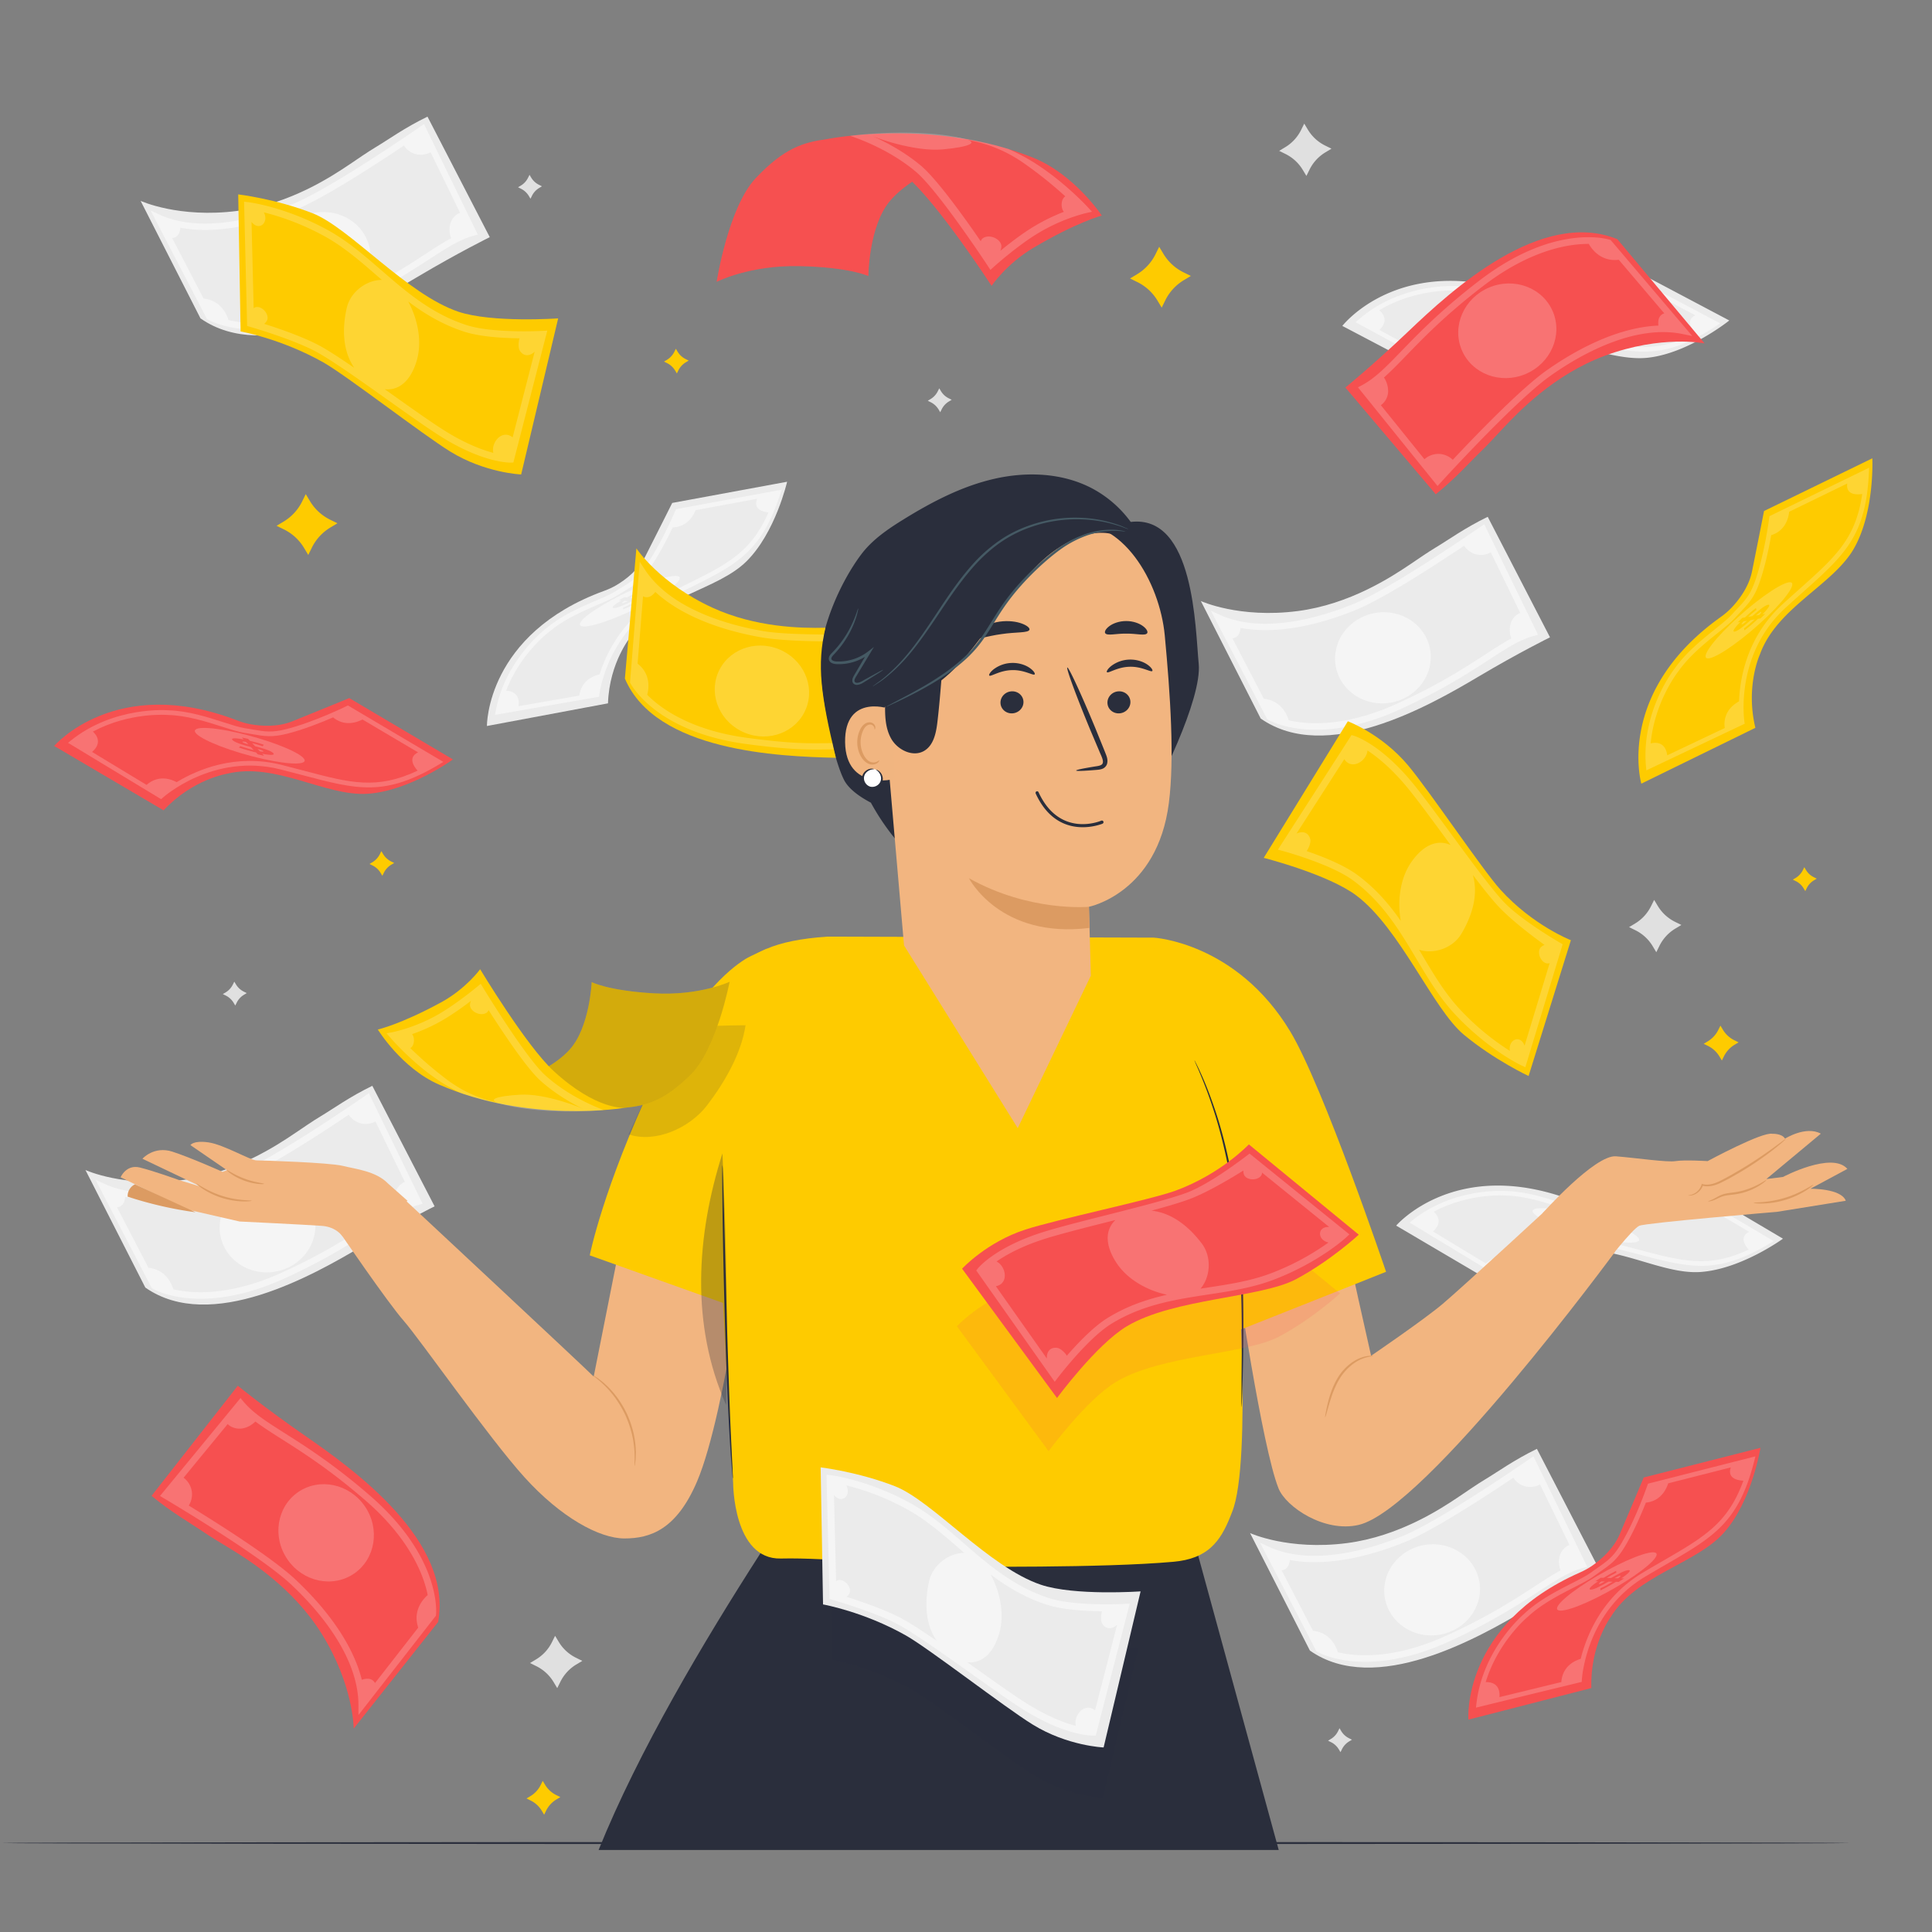
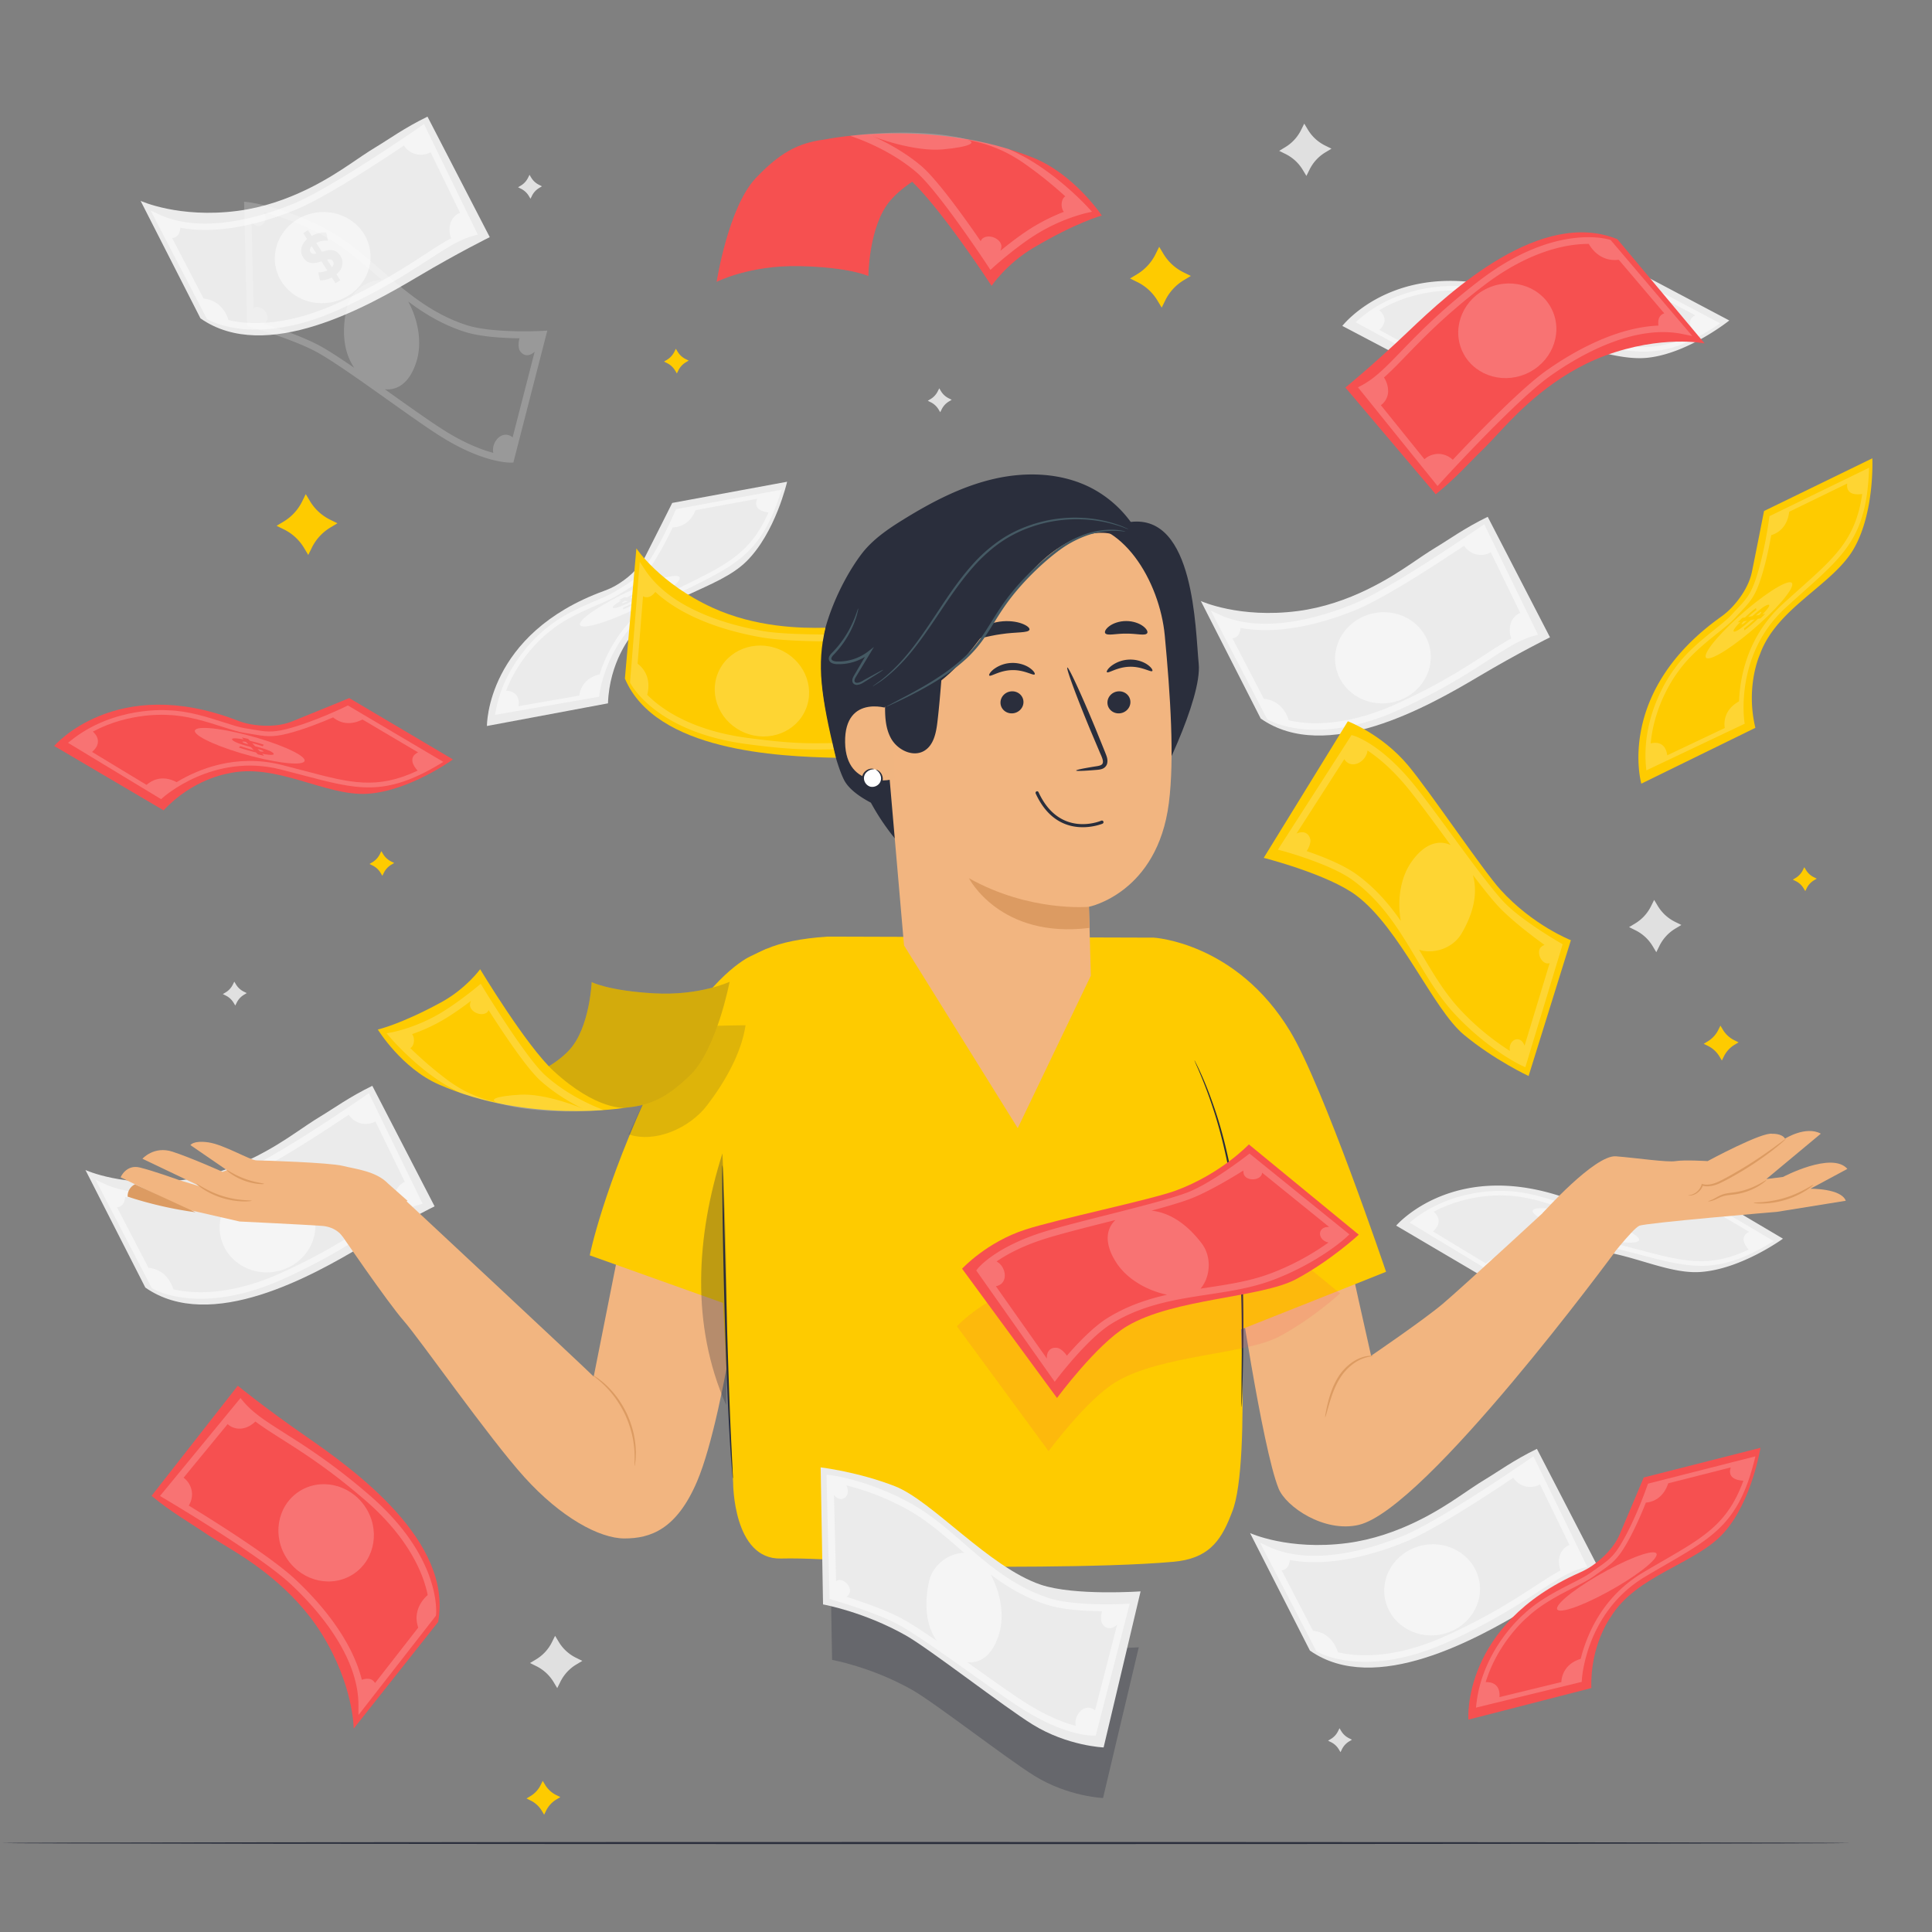
<svg xmlns="http://www.w3.org/2000/svg" width="120" height="120" fill="none">
  <rect width="100%" height="100%" fill="#808080" stroke="none" />
  <path d="m32.89 10.858.103.173c.117.194.286.35.49.45l.18.09-.173.104c-.194.116-.35.286-.45.489l-.09.18-.103-.172a1.182 1.182 0 0 0-.49-.45l-.18-.09.172-.104c.194-.116.35-.286.45-.489l.09-.18ZM58.338 24.118l.104.173c.117.194.286.35.49.45l.18.09-.172.104c-.194.116-.35.286-.451.489l-.09.18-.103-.172a1.183 1.183 0 0 0-.49-.45l-.18-.09.172-.104c.194-.116.35-.286.451-.489l.09-.18ZM14.552 60.97l.104.173c.117.194.286.35.49.45l.18.09-.173.104c-.194.117-.35.286-.45.49l-.09.18-.103-.173a1.183 1.183 0 0 0-.49-.45l-.18-.09.173-.103c.194-.117.35-.287.45-.49l.09-.18ZM83.2 107.343l.103.173c.117.194.287.35.49.451l.18.089-.172.104c-.194.116-.35.286-.45.489l-.09.181-.104-.173a1.178 1.178 0 0 0-.489-.45l-.18-.09.172-.104c.194-.116.35-.286.45-.489l.09-.181ZM102.742 55.894l.227.377c.255.424.627.766 1.07.985l.395.195-.378.227a2.59 2.59 0 0 0-.985 1.07l-.195.395-.227-.378a2.587 2.587 0 0 0-1.069-.985l-.395-.195.377-.227a2.59 2.59 0 0 0 .985-1.07l.195-.394ZM81.009 7.678l.227.378c.255.423.626.765 1.07.984l.394.196-.377.227a2.584 2.584 0 0 0-.985 1.07l-.195.394-.227-.377a2.584 2.584 0 0 0-1.07-.985l-.395-.195.378-.228c.424-.255.765-.626.984-1.069l.196-.395ZM34.477 101.603l.228.377c.254.424.626.766 1.069.985l.395.195-.378.227a2.587 2.587 0 0 0-.984 1.07l-.196.395-.227-.378a2.589 2.589 0 0 0-1.07-.985l-.394-.195.377-.227c.424-.255.766-.626.985-1.069l.196-.395Z" fill="#E0E0E0" />
  <path d="M96.273 39.585s-1.936.952-4.467 2.455c-3.086 1.833-9.44 5.436-13.501 2.59l-3.718-7.299s2.386 1.095 6.018.623c3.238-.42 5.831-2.127 6.997-2.913.472-.318 1.094-.749 1.582-1.041.816-.489 1.794-1.207 3.221-1.9l3.868 7.485Z" fill="#EBEBEB" />
  <path d="M82.963 41.37c-.27-1.537.825-3.014 2.445-3.298 1.62-.284 3.151.733 3.42 2.27.27 1.539-.824 3.016-2.444 3.3-1.62.284-3.152-.733-3.421-2.271Z" fill="#F5F5F5" />
  <path d="m78.707 44.669.049.029c.12.071 3.017 1.72 8.18-.628 2.61-1.187 4.308-2.29 5.547-3.094 1.119-.727 1.928-1.252 2.813-1.487l.234-.062-3.343-6.868-.191.134c-.055.038-5.504 3.827-7.934 4.822-1.93.79-5.576 1.926-8.325.66l-.528-.244 3.498 6.738Zm5.506-6.785c1.755-.72 4.945-2.792 6.726-3.989.165.25.419.443.707.525.315.09.663.047.95-.11l1.83 3.76c-.292.112-.52.384-.606.69a1.5 1.5 0 0 0 .049.894c-.489.266-1.002.597-1.603.987-1.297.843-2.912 1.892-5.494 3.066-2.595 1.18-4.582 1.292-5.793 1.179a7.023 7.023 0 0 1-.936-.15c-.101-.342-.466-1.223-1.546-1.336l-1.951-3.758c.2-.016.46-.136.51-.641 2.594.489 5.496-.437 7.157-1.117Z" fill="#F5F5F5" />
  <path d="M30.42 14.73s-1.936.952-4.468 2.455c-3.086 1.833-9.44 5.436-13.5 2.59l-3.719-7.299s2.387 1.095 6.018.623c3.239-.42 5.832-2.127 6.998-2.913.471-.318 1.093-.749 1.581-1.041.817-.489 1.795-1.207 3.222-1.9l3.868 7.485Z" fill="#EBEBEB" />
  <path d="M17.11 16.515c-.27-1.538.824-3.015 2.444-3.299 1.62-.283 3.152.733 3.421 2.271.27 1.539-.825 3.016-2.445 3.3-1.62.283-3.151-.733-3.42-2.271Z" fill="#F5F5F5" />
  <path d="m19.075 14.853-.24-.37.296-.19.232.36c.305-.168.651-.246.905-.208l.098.508a1.327 1.327 0 0 0-.724.134l.356.553c.385-.122.83-.235 1.135.238.226.35.193.798-.235 1.158l.236.367-.294.19-.233-.36a1.466 1.466 0 0 1-.729.183l-.114-.502c.212 0 .402-.043.562-.118l-.363-.563c-.382.125-.821.234-1.122-.232-.221-.344-.189-.786.234-1.148Zm.216.802c.075.116.2.124.36.092l-.295-.457c-.124.132-.133.26-.065.365Zm1.021.47.303.47c.13-.14.13-.276.06-.385-.075-.115-.203-.121-.363-.084Z" fill="#EBEBEB" />
  <path d="m12.854 19.814.05.029c.12.071 3.016 1.72 8.18-.628 2.61-1.187 4.307-2.29 5.546-3.094 1.12-.727 1.928-1.252 2.813-1.487l.234-.062-3.343-6.868-.19.134c-.055.038-5.505 3.827-7.935 4.822-1.929.79-5.575 1.926-8.325.66l-.528-.244 3.498 6.738Zm5.506-6.786c1.755-.718 4.945-2.79 6.727-3.988.164.25.418.443.707.525.314.09.663.047.95-.11l1.83 3.76c-.293.112-.52.384-.606.689-.083.292-.051.606.048.895-.488.265-1.002.597-1.602.987-1.298.843-2.913 1.891-5.495 3.066-2.595 1.18-4.582 1.292-5.792 1.179a7.023 7.023 0 0 1-.937-.15c-.1-.342-.465-1.223-1.545-1.336l-1.951-3.759c.199-.015.459-.135.51-.64 2.593.488 5.495-.437 7.156-1.118Z" fill="#F5F5F5" />
  <path d="M99.329 97.476s-1.936.952-4.468 2.455c-3.086 1.833-9.44 5.436-13.5 2.59l-3.718-7.299s2.386 1.095 6.017.623c3.239-.42 5.832-2.127 6.998-2.913.472-.318 1.093-.749 1.582-1.041.816-.489 1.794-1.207 3.22-1.9l3.869 7.485Z" fill="#EBEBEB" />
  <path d="M86.018 99.262c-.27-1.538.825-3.016 2.445-3.3 1.62-.283 3.152.733 3.421 2.272.27 1.538-.825 3.015-2.445 3.299-1.62.283-3.151-.733-3.42-2.271Z" fill="#F5F5F5" />
  <path d="m81.762 102.56.05.029c.12.071 3.017 1.72 8.18-.628 2.61-1.187 4.307-2.29 5.547-3.094 1.118-.727 1.927-1.252 2.813-1.487l.234-.061-3.343-6.869-.191.134c-.055.038-5.505 3.827-7.934 4.822-1.93.79-5.576 1.926-8.325.66l-.528-.244 3.497 6.738Zm5.507-6.785c1.755-.719 4.944-2.792 6.726-3.989.165.25.418.443.707.525.314.09.663.047.95-.11l1.83 3.76c-.292.112-.52.384-.606.69-.083.292-.05.605.049.894-.49.266-1.002.597-1.603.987-1.298.843-2.913 1.892-5.495 3.066-2.594 1.18-4.582 1.293-5.792 1.179a7.075 7.075 0 0 1-.936-.15c-.102-.342-.466-1.223-1.546-1.336l-1.951-3.758c.2-.015.459-.135.51-.64 2.593.488 5.495-.438 7.157-1.118Z" fill="#F5F5F5" />
  <path d="M26.994 74.927s-1.936.952-4.468 2.455c-3.085 1.833-9.44 5.436-13.5 2.59l-3.718-7.299s2.386 1.095 6.018.623c3.238-.42 5.831-2.127 6.997-2.913.472-.318 1.093-.749 1.582-1.041.816-.489 1.794-1.207 3.22-1.9l3.869 7.486Z" fill="#EBEBEB" />
  <path d="M13.683 76.713c-.27-1.539.825-3.016 2.445-3.3 1.62-.283 3.152.734 3.421 2.271.27 1.538-.825 3.016-2.445 3.3-1.62.283-3.151-.733-3.42-2.271Z" fill="#F5F5F5" />
  <path d="m9.428 80.01.05.03c.12.071 3.016 1.72 8.18-.628 2.61-1.187 4.307-2.29 5.547-3.094 1.118-.727 1.927-1.252 2.813-1.487l.233-.062-3.343-6.868-.19.134c-.055.038-5.505 3.827-7.935 4.822-1.929.79-5.575 1.926-8.325.66l-.527-.244 3.497 6.738Zm5.506-6.785c1.755-.718 4.945-2.79 6.727-3.987.165.25.418.442.707.524.314.09.663.048.95-.11l1.83 3.76c-.292.113-.52.384-.606.69-.083.292-.05.605.049.894-.49.266-1.002.597-1.603.988-1.298.842-2.912 1.89-5.495 3.065-2.594 1.18-4.582 1.292-5.792 1.18a7.009 7.009 0 0 1-.936-.15c-.101-.342-.466-1.223-1.546-1.336l-1.951-3.759c.2-.015.46-.135.51-.64 2.593.487 5.495-.438 7.156-1.118Z" fill="#F5F5F5" />
  <path d="M86.719 76.126s3.709-4.348 10.998-1.548c.277.107.562.193.855.244.61.105 1.596.181 2.487-.178a583.007 583.007 0 0 0 3.439-1.403l6.245 3.696s-2.618 1.91-5.153 2.07c-2.535.16-5.531-1.92-8.438-1.21 0 0-2.072.314-3.84 2.208l-6.593-3.88Z" fill="#EBEBEB" />
  <path d="M101.771 77.082c-.281.252-1.972.021-3.777-.515-1.806-.535-3.042-1.174-2.76-1.425.28-.252 1.971-.021 3.776.515 1.806.535 3.042 1.174 2.761 1.425Z" fill="#F5F5F5" />
  <path d="m99.253 76.595.115.121-.38-.083-.111-.118a9.71 9.71 0 0 1-1.027-.295l.083-.086c.228.082.53.171.81.239l-.172-.181c-.449-.122-.957-.266-1.104-.42-.109-.116.09-.15.671-.037l-.114-.12.38.083.112.118c.29.07.588.152.833.236l-.064.091a8.56 8.56 0 0 0-.634-.184l.175.184c.448.12.949.263 1.094.415.106.113-.09.147-.667.037Zm-.833-.562-.146-.154c-.189-.032-.239-.017-.205.018.036.038.17.084.351.136Zm.9.404c-.036-.038-.165-.082-.344-.135l.142.15c.178.03.235.02.202-.015Z" fill="#EBEBEB" />
  <path d="m104.415 73.685-.068.034c-.019.01-1.955.966-3.649 1.395-.872.22-1.28.15-2.023.02-.145-.025-.302-.052-.476-.08-.331-.051-.772-.193-1.282-.357-.944-.304-2.117-.681-3.29-.718h-.03c-.032-.003-3.265-.278-5.887 1.832l-.156.125 5.61 3.397.078-.072c.03-.028 3.04-2.746 7.108-1.723.481.121.929.24 1.349.35 3.296.872 4.95 1.31 8.263-.68l.202-.122-5.749-3.4Zm-2.644 3.933c-.421-.112-.87-.23-1.352-.352-2.767-.696-5.06.278-6.32 1.04-.93-.488-1.576-.049-1.814.167l-3.28-1.986c.632-.553.263-1.03.048-1.227 2.232-1.193 4.493-1.004 4.527-1 1.153.031 2.316.404 3.25.704.522.168.973.313 1.325.368.173.028.328.054.472.08.755.13 1.21.21 2.14-.026.974-.247 2.023-.663 2.756-.98.236.202.854.587 1.772.126l3.348 1.98c-.25.12-.625.428-.029 1.103-2.465 1.158-4.052.74-6.843.003Z" fill="#F5F5F5" />
  <path d="M30.244 45.093s-.06-5.715 7.276-8.392c.278-.102.55-.224.804-.379.53-.32 1.322-.911 1.759-1.767.695-1.363 1.67-3.317 1.67-3.317l7.136-1.316s-.719 3.158-2.525 4.945c-1.805 1.786-5.431 2.186-7.156 4.631 0 0-1.356 1.599-1.445 4.188l-7.519 1.407Z" fill="#EBEBEB" />
  <path d="M42.222 35.925c-.047.375-1.473 1.312-3.187 2.094-1.713.782-3.064 1.112-3.017.738.046-.374 1.473-1.311 3.186-2.093 1.713-.782 3.064-1.113 3.018-.739Z" fill="#F5F5F5" />
  <path d="m40.003 37.212.166.016-.34.186-.163-.015a9.764 9.764 0 0 1-.967.453l.006-.12c.225-.088.51-.218.767-.352l-.248-.023c-.419.203-.896.428-1.109.408-.157-.015-.03-.171.482-.468l-.165-.016.341-.187.162.016c.265-.14.543-.272.783-.37l.012.11c-.217.092-.42.186-.599.279l.253.024c.417-.203.888-.426 1.097-.406.155.015.03.17-.478.465Zm-.998.124-.21-.02c-.163.1-.192.143-.143.148.052.005.183-.048.353-.128Zm.945-.287c-.052-.005-.18.047-.348.125l.205.02c.154-.095.19-.14.143-.145Z" fill="#EBEBEB" />
  <path d="m41.983 31.627-.029.07c-.008.02-.84 2.013-1.835 3.449-.512.739-.867.954-1.511 1.345-.126.076-.262.159-.411.252-.285.178-.71.361-1.203.573-.91.391-2.043.877-2.952 1.62a1.523 1.523 0 0 1-.022.02c-.026.018-2.644 1.934-3.236 5.248l-.035.197 6.461-1.125.012-.105c.004-.04.487-4.067 4.227-5.969.443-.225.858-.43 1.248-.622 3.057-1.508 4.591-2.265 5.782-5.941l.073-.224-6.569 1.212Zm.59 4.702c-.39.193-.807.398-1.25.623-2.543 1.293-3.633 3.534-4.082 4.935-1.021.244-1.22 1-1.258 1.318l-3.778.658c.114-.832-.478-.949-.77-.957.9-2.366 2.729-3.708 2.757-3.729.89-.733 2.011-1.216 2.913-1.603.504-.217.939-.403 1.241-.593.148-.093.283-.175.408-.25.654-.397 1.05-.637 1.596-1.425.573-.826 1.09-1.83 1.434-2.55.311-.003 1.03-.119 1.42-1.069l3.824-.706c-.11.253-.19.732.703.85-1.098 2.493-2.569 3.22-5.158 4.498Z" fill="#F5F5F5" />
  <path d="M83.374 20.244s3.497-4.52 10.912-2.072c.282.093.57.165.865.202.615.077 1.603.105 2.476-.296a558.48 558.48 0 0 0 3.368-1.566l6.414 3.393s-2.523 2.032-5.047 2.313c-2.525.282-5.617-1.653-8.486-.805 0 0-2.055.413-3.731 2.39l-6.771-3.56Z" fill="#EBEBEB" />
  <path d="M98.455 20.48c-.269.264-1.969.114-3.798-.335s-3.093-1.027-2.825-1.292c.268-.265 1.969-.115 3.798.334 1.829.45 3.094 1.028 2.825 1.292Z" fill="#F5F5F5" />
  <path d="m95.916 20.113.121.115-.383-.065-.117-.113a9.717 9.717 0 0 1-1.04-.245l.079-.09c.231.07.536.146.82.2l-.18-.172c-.455-.1-.97-.22-1.123-.367-.115-.11.082-.154.668-.07l-.12-.114.384.065.117.113c.294.055.595.123.843.195l-.059.094a8.452 8.452 0 0 0-.642-.153l.183.175c.454.1.96.217 1.113.363.112.108-.082.151-.663.069Zm-.858-.522-.154-.147c-.19-.022-.239-.006-.203.029.037.036.173.075.357.118Zm.918.36c-.038-.035-.17-.074-.35-.118l.148.143c.18.021.236.009.202-.024Z" fill="#EBEBEB" />
  <path d="m100.934 16.96-.067.036c-.019.011-1.906 1.058-3.578 1.568-.86.262-1.272.21-2.02.118-.146-.018-.303-.038-.479-.057-.333-.036-.78-.157-1.297-.297-.958-.258-2.147-.578-3.321-.558h-.03c-.032-.001-3.274-.122-5.793 2.111l-.15.133 5.767 3.125.074-.075c.028-.03 2.905-2.889 7.018-2.061.486.097.939.194 1.364.285 3.334.713 5.007 1.07 8.221-1.075l.196-.131-5.905-3.123Zm-2.453 4.054c-.427-.092-.88-.189-1.368-.287-2.797-.563-5.04.52-6.262 1.34-.953-.442-1.577.028-1.804.255l-3.372-1.828c.606-.582.213-1.04-.01-1.227 2.172-1.299 4.44-1.218 4.474-1.216 1.153-.023 2.332.293 3.28.548.53.143.986.266 1.34.305.174.019.33.038.476.056.76.095 1.219.152 2.136-.128.961-.293 1.99-.759 2.706-1.111.246.191.882.546 1.777.042l3.438 1.818c-.244.13-.604.456.024 1.102-2.407 1.276-4.012.934-6.835.33Z" fill="#F5F5F5" />
  <path d="m106.859 63.704.151.252c.17.282.418.51.713.656l.264.13-.252.152c-.283.17-.51.417-.657.713l-.13.263-.151-.252a1.728 1.728 0 0 0-.713-.656l-.264-.13.252-.152c.283-.17.51-.417.656-.713l.131-.263ZM33.71 110.613l.147.244c.165.274.405.495.691.637l.256.126-.244.147a1.674 1.674 0 0 0-.637.691l-.126.256-.147-.245a1.673 1.673 0 0 0-.691-.636l-.256-.127.244-.146c.274-.165.495-.405.637-.692l.126-.255ZM18.991 30.692l.265.438c.296.493.727.89 1.242 1.145l.46.227-.44.264c-.492.297-.89.728-1.144 1.243l-.227.46-.264-.44a3.004 3.004 0 0 0-1.243-1.144l-.46-.227.44-.264c.492-.297.89-.728 1.144-1.243l.227-.46ZM72 15.33l.263.438c.297.493.728.89 1.243 1.145l.46.227-.44.264c-.492.297-.89.728-1.144 1.243l-.227.46-.264-.44a3.004 3.004 0 0 0-1.243-1.144l-.46-.227.44-.264c.492-.297.89-.728 1.144-1.243l.227-.46ZM112.068 53.862l.104.173c.116.194.286.35.489.45l.181.09-.173.103a1.18 1.18 0 0 0-.45.49l-.09.18-.104-.172a1.178 1.178 0 0 0-.489-.45l-.181-.09.173-.104c.194-.116.35-.286.451-.489l.089-.18ZM23.686 52.865l.107.178c.12.2.295.361.504.465l.186.092-.178.107c-.2.12-.36.295-.464.504l-.092.186-.107-.178a1.22 1.22 0 0 0-.505-.464l-.186-.092.178-.107c.2-.12.361-.295.465-.505l.092-.186ZM41.978 21.662l.107.178c.12.2.295.36.504.464l.186.093-.178.107c-.2.12-.36.295-.464.504l-.092.186-.107-.178a1.22 1.22 0 0 0-.505-.464l-.186-.093.178-.107c.2-.12.361-.295.465-.504l.092-.186Z" fill="#FECB00" />
  <path d="M83.614 77.119c0 .257 1.547 7.09 1.547 7.09s3.223-2.192 4.448-3.223c1.225-1.031 7.155-6.51 7.155-6.51l3.545 3.28s-11.757 15.998-15.924 16.96c-2.14.493-4.512-1.124-4.972-2.266-1.026-2.546-2.617-13.408-2.617-13.408l2.306-1.021 4.512-.902Z" fill="#F2B580" />
  <path d="M85.298 84.223c.003.027-.3.01-.731.192-.43.175-.961.582-1.339 1.186-.377.607-.562 1.24-.694 1.691-.13.455-.206.739-.225.734-.016-.003.028-.294.135-.757.11-.46.283-1.11.673-1.737.393-.629.96-1.043 1.416-1.202a1.88 1.88 0 0 1 .557-.119c.134-.005.208.005.208.012Z" fill="#DC9B62" />
  <path d="M95.821 75.345s3.242-3.629 4.548-3.525c1.307.105 3.188.387 3.71.298.523-.088 1.986 0 1.986 0s3.397-1.84 4.024-1.696c0 0 .583-.03.783.3 0 0 1.291-.817 2.224-.308l-3.386 2.819 1.033-.13s3.041-1.606 4.002-.501l-2.295 1.233s1.908-.028 2.195.746l-4.275.689s-8.121.678-8.551.865c-.431.186-2.148 2.41-2.148 2.41l-3.85-3.2Z" fill="#F2B580" />
  <path d="M110.919 70.74c.006.007-.067.078-.204.199-.138.12-.34.29-.598.49-.516.4-1.254.925-2.116 1.429-.409.236-.798.457-1.177.632-.376.174-.782.252-1.104.148l.059-.033a.96.96 0 0 1-.605.614.808.808 0 0 1-.234.043c-.054 0-.083-.005-.083-.009-.001-.013.116-.007.299-.084a.932.932 0 0 0 .531-.59l.013-.047.046.013c.295.084.664.008 1.028-.166.364-.175.757-.4 1.161-.635.857-.5 1.599-1.009 2.126-1.39l.622-.455c.147-.109.23-.165.236-.159ZM109.71 73.297c.01.013-.149.167-.452.354a3.934 3.934 0 0 1-1.294.499c-.268.054-.527.063-.749.104-.223.036-.405.126-.565.201-.317.164-.552.18-.551.16-.001-.017.207-.06.509-.242.151-.085.347-.192.584-.237.235-.05.489-.062.747-.114 1.051-.198 1.751-.762 1.771-.725ZM112.626 73.592c.009.012-.156.163-.46.356a5.319 5.319 0 0 1-2.663.805c-.36.008-.58-.026-.579-.041-.002-.043.891.01 1.927-.31 1.038-.307 1.752-.846 1.775-.81Z" fill="#DC9B62" />
-   <path d="M47.236 96.47c-3.506 5.459-7.576 12.286-10.056 18.437h42.244L74.38 96.47H47.236Z" fill="#2A2E3C" />
  <path d="M21.081 76.513s2.985 4.375 3.998 5.529c1.012 1.154 5.28 7.263 7.5 9.716 2.248 2.483 4.641 3.798 6.208 3.798 1.608 0 3.235-.55 4.512-3.548 1.842-4.328 3.395-17.04 3.395-17.04l-7.2-2.637-2.618 13.172c-.703-.702-11.797-11.047-11.797-11.047l-2.542 1.052-1.456 1.005Z" fill="#F2B580" />
  <path d="M11.828 71.125s.17-.305 1.119-.17c.949.136 2.609 1.119 2.982 1.119.373 0 4.54.136 5.354.339.814.203 2.078.325 2.824 1.104l1.208 1.07-4.034 2.218s-.37-.597-1.285-.664c-.915-.068-5.117-.272-5.117-.272l-3.253-.745-4.135-2s.34-.813 1.186-.61c.847.204 2.44.78 2.44.78l1.39.423-3.66-1.745s.711-.813 1.863-.44c1.153.373 3.118 1.254 3.118 1.254l.271-.102-2.27-1.559Z" fill="#F2B580" />
  <path d="M16.402 73.532c.002.03-.578.043-1.24-.203-.663-.241-1.096-.629-1.074-.65.022-.03.475.302 1.117.535.64.24 1.2.28 1.197.318ZM15.636 74.581c0 .014-.205.047-.54.04a4.798 4.798 0 0 1-2.478-.765c-.28-.184-.432-.327-.423-.338.021-.035.679.48 1.645.774.963.303 1.797.249 1.796.29ZM8.382 73.56a.813.813 0 0 0-.454.766c1.373.45 2.787.775 4.219.971M39.417 91.048c-.025-.002.024-.365-.013-.949a6.24 6.24 0 0 0-.152-1.013 6.899 6.899 0 0 0-.407-1.184 6.917 6.917 0 0 0-.634-1.08 6.27 6.27 0 0 0-.67-.775c-.42-.408-.726-.607-.712-.627.004-.007.083.04.221.13a2.3 2.3 0 0 1 .244.177c.092.074.2.153.306.258.222.197.462.459.701.77.234.316.463.684.655 1.096.187.414.318.828.406 1.21.08.385.123.737.128 1.034.011.148 0 .282-.003.4a2.244 2.244 0 0 1-.025.3c-.021.165-.037.254-.045.253Z" fill="#DC9B62" />
  <path d="M46.301 59.566c-.996.615-3.297 2.478-5.68 7.518-3.17 6.705-3.991 10.888-3.991 10.888l8.425 3.009 2.554-22.048s-.979.43-1.308.633Z" fill="#FECB00" />
  <path d="M44.472 66.589s.199 7.112.199 9.045c0 1.934.865 16.46.865 16.46s-.006 4.783 2.968 4.709c2.975-.075 8.045.5 10.053.5 1.481 0 9.898.099 14.328-.298 2.101-.188 2.91-1.211 3.557-2.874.088-.226.035-.094.088-.226 1.269-3.121.288-16.471.288-16.471l-1.572-12.07-3.583-7.126-20.281-.063c-6.51.446-6.512 3.113-6.91 8.414Z" fill="#FECB00" />
  <path d="M80.143 64.071c-3.34-5.545-8.48-5.833-8.48-5.833l3.034 25 2.394-.667c.177-.06 9-3.577 9-3.577s-3.893-11.51-5.948-14.923Z" fill="#FECB00" />
  <path d="M74.193 65.865a.19.19 0 0 1 .03.048c.02.04.044.09.075.148.063.132.163.323.274.578.232.505.539 1.249.859 2.19.65 1.877 1.266 4.571 1.55 7.59.285 3.021.263 5.77.234 7.753-.017.992-.04 1.794-.06 2.35l-.024.637-.01.166a.193.193 0 0 1-.008.057.197.197 0 0 1-.005-.057l-.003-.166.002-.64.02-2.349c.007-1.982.014-4.726-.271-7.739-.282-3.01-.882-5.696-1.509-7.575a27.299 27.299 0 0 0-.819-2.198c-.104-.257-.197-.451-.253-.586l-.064-.154a.189.189 0 0 1-.018-.053Z" fill="#2A2E3C" />
  <g opacity=".3">
    <path opacity=".5" d="M59.438 82.377s1.465-1.594 3.802-2.35c1.896-.614 7.512-1.784 9.002-2.33 2.723-1 4.396-2.776 4.396-2.776l6.592 5.415s-1.654 1.537-3.748 2.663c-2.122 1.14-7.351 1.146-10.168 2.835-1.824 1.093-4.184 4.299-4.184 4.299l-5.692-7.756Z" fill="#F65050" />
  </g>
  <path d="M68.512 111.677s-2.163-.083-4.254-1.373c-1.695-1.046-6.226-4.565-7.608-5.346-2.525-1.426-4.967-1.859-4.967-1.859l-.143-8.22s2.242.263 4.457 1.129c2.244.877 5.636 4.856 8.748 5.907 2.015.68 5.986.401 5.986.401l-2.219 9.361Z" fill="#2A2E3C" opacity=".3" />
  <g opacity=".3">
    <path opacity=".5" d="M39.035 70.456c1.68.565 3.808-.397 4.885-1.805s2.13-3.216 2.387-4.97c-1.231-.002-2.903.092-4.135.09l-3.137 6.685Z" fill="#2A2E3C" />
  </g>
  <path d="M44.872 72.388c.005 0 .01.068.016.198l.02.567.058 2.084.184 6.876c.078 2.686.163 5.117.241 6.875l.1 2.082.028.566c.005.13.005.198 0 .198a1.16 1.16 0 0 1-.025-.196l-.05-.565a79.818 79.818 0 0 1-.14-2.08c-.102-1.759-.2-4.19-.279-6.876a432.075 432.075 0 0 1-.147-6.878l-.018-2.086.003-.567c.002-.13.005-.198.01-.198Z" fill="#2A2E3C" />
  <path d="M45.1 87.264c-2.193-4.953-1.867-10.462-.228-15.624.236 5.028.352 10.592.228 15.624Z" fill="#2A2E3C" opacity=".3" />
  <path d="M71.267 34.485a7.073 7.073 0 0 0-3.509-4.189c-1.831-.934-4.014-1.013-6.017-.552-2.004.46-3.855 1.427-5.605 2.507-.982.605-1.959 1.269-2.65 2.192-1.263 1.684-2.48 4.427-2.546 6.531-.053 1.702.718 5.936 1.48 7.458.272.542.907 1.021 1.672 1.424a14.45 14.45 0 0 0 3.193 3.983l1.083-3.456 12.9-15.898Z" fill="#2A2E3C" />
  <path d="m70.228 32.419-3.365-.503c1.955 4.306 2.735 14.258 3.914 18.837 1.183-1.826 3.893-7.36 3.677-9.526-.215-2.164-.259-9.292-4.226-8.808Z" fill="#2A2E3C" />
  <path d="M54.563 40.126c.108-2.552 1.697-4.687 4.152-5.388l7.654-2.187c3.321-.455 5.663 3.58 5.977 6.918.348 3.708.61 7.624.254 10.41-.713 5.602-4.964 6.443-4.964 6.443 0-.008.075 2.653.118 4.281l-4.54 9.469-7.063-11.348-1.605-18.53c-.005-.095.012.059.017-.068Z" fill="#F2B580" />
  <path d="m68.494 51.209.007-.004a.152.152 0 0 0 .078-.198.149.149 0 0 0-.194-.08c-.056.023-.69.283-1.473.192-.789-.093-1.722-.543-2.361-1.934-.035-.078-.127-.11-.194-.075h-.002a.151.151 0 0 0-.07.202c.606 1.32 1.464 1.855 2.245 2.037.783.183 1.496.013 1.808-.086l.015.048m.14-.102.028.042a1.894 1.894 0 0 1-.168.06m.14-.102-.003.001a1.494 1.494 0 0 1-.152.053l.015.048m.14-.102-.14.102" fill="#2A2E3C" stroke="#F1B580" stroke-width=".1" />
  <path d="M70.21 43.563c.026.378-.273.71-.667.743-.392.033-.732-.245-.756-.622-.025-.377.273-.71.666-.742.393-.034.733.244.757.621ZM71.571 41.677c-.085.096-.64-.289-1.409-.263-.769.015-1.321.428-1.408.336-.042-.04.043-.211.284-.398a1.962 1.962 0 0 1 1.123-.384c.48-.012.888.152 1.125.325.242.175.328.34.285.384ZM63.568 43.563c.025.378-.274.71-.667.743-.393.033-.732-.245-.757-.622-.025-.377.274-.71.666-.742.394-.034.733.244.758.621ZM64.264 41.886c-.086.096-.64-.289-1.41-.263-.768.015-1.32.428-1.407.336-.042-.04.042-.211.283-.398a1.964 1.964 0 0 1 1.123-.385c.48-.012.888.152 1.125.326.242.174.328.34.286.384ZM66.842 47.86c-.005-.044.47-.142 1.242-.264.196-.027.38-.071.41-.207.042-.143-.047-.352-.15-.578l-.626-1.478c-.872-2.105-1.51-3.838-1.425-3.872.085-.035.861 1.643 1.733 3.748.21.52.412 1.014.603 1.488.081.221.217.47.126.768a.493.493 0 0 1-.314.297c-.125.042-.235.048-.332.057-.78.066-1.263.084-1.267.04Z" fill="#2A2E3C" />
  <path d="M60.185 54.55s1.923 3.777 7.487 3.084l-.036-1.312s-3.667.346-7.451-1.773Z" fill="#DC9B62" />
  <path d="M63.943 39.112c-.07.212-.84.136-1.74.273-.902.118-1.622.405-1.747.22-.056-.087.064-.288.352-.5.286-.21.746-.417 1.285-.494.54-.076 1.039-.005 1.372.118.336.124.507.283.478.383ZM71.253 39.33c-.13.18-.666.014-1.303.026-.638-.012-1.174.153-1.303-.026-.058-.087.022-.264.253-.437.227-.172.612-.319 1.05-.319.438 0 .823.147 1.05.32.23.172.31.35.253.437Z" fill="#2A2E3C" />
  <path d="M70.686 34.42c-.365-.83-1.3-1.306-2.206-1.327-.906-.02-1.779.348-2.55.823-3.265 2.014-4.84 6.699-8.064 8.778-.793.511-1.856.094-2.523.76-.669.667-1.084 1.713-.68 2.566-.458-.592-.922-1.195-1.193-1.893-.27-.698-.326-1.517.03-2.175.27-.5.76-.89.883-1.445.107-.488-.099-.99-.092-1.49.007-.508.232-.986.47-1.436 1.22-2.31 2.929-4.416 5.169-5.759 1.463-.878 3.15-1.415 4.857-1.405 1.706.01 3.427.587 4.708 1.715.753.663 1.545 1.349 1.19 2.288Z" fill="#2A2E3C" />
  <path d="M55.443 44.143c-.063-.158-3.002-1.124-2.952 1.968.048 3.004 3.061 2.326 3.065 2.24.004-.086-.113-4.208-.113-4.208Z" fill="#F1B580" />
-   <path d="M54.608 47.23c-.014-.008-.052.039-.14.08a.522.522 0 0 1-.39.016c-.32-.11-.597-.609-.622-1.15-.013-.273.04-.535.132-.752.088-.221.227-.378.386-.41a.266.266 0 0 1 .312.138c.042.084.024.144.04.149.008.007.063-.052.037-.175a.332.332 0 0 0-.122-.186.393.393 0 0 0-.29-.071c-.232.02-.437.237-.538.476-.115.24-.18.534-.166.84.031.605.352 1.166.788 1.283a.561.561 0 0 0 .477-.088c.092-.077.106-.144.096-.15Z" fill="#DC9B62" />
  <path d="M54.203 42.634c.003.004.064-.032.178-.106.113-.076.288-.179.495-.335.411-.315.98-.813 1.579-1.522.604-.705 1.23-1.616 1.91-2.632.68-1.013 1.426-2.135 2.39-3.157.49-.499 1.01-.95 1.562-1.309a7.799 7.799 0 0 1 1.705-.833 8.554 8.554 0 0 1 3.17-.481c.92.03 1.652.205 2.143.356.25.068.434.146.562.19.128.047.197.069.198.065a1.173 1.173 0 0 0-.187-.09c-.126-.053-.308-.14-.556-.215a7.785 7.785 0 0 0-2.155-.403 8.495 8.495 0 0 0-3.216.459c-.582.2-1.174.473-1.736.84a9.449 9.449 0 0 0-1.59 1.327c-.975 1.033-1.721 2.164-2.395 3.18-.673 1.02-1.289 1.932-1.879 2.64a11.158 11.158 0 0 1-1.537 1.543c-.201.161-.37.27-.477.354-.11.08-.166.125-.164.13Z" fill="#455A64" />
  <path d="M54.28 47.771a.614.614 0 0 0-.669.457.613.613 0 0 0 .415.697.613.613 0 0 0 .72-.37.614.614 0 0 0-.324-.743" fill="#fff" />
  <path d="M54.422 47.812c-.017.018.2.098.282.396a.51.51 0 0 1-.104.474.562.562 0 0 1-.555.177.562.562 0 0 1-.377-.444.51.51 0 0 1 .164-.458c.228-.208.453-.161.449-.185.001-.008-.047-.03-.142-.03a.613.613 0 0 0-.37.142.601.601 0 0 0-.226.549c.028.23.193.476.464.558a.677.677 0 0 0 .69-.227.601.601 0 0 0 .1-.584.616.616 0 0 0-.24-.317c-.08-.051-.132-.058-.135-.051ZM54.983 43.462c-.023.822-.036 1.689.364 2.407.4.718 1.37 1.187 2.07.759.573-.35.726-1.1.805-1.765.23-1.92.306-3.858.553-5.777l-3.791 4.376Z" fill="#2A2E3C" />
  <path d="M69.906 33.013c-.003.017-.267-.043-.749-.044-.479 0-1.184.084-1.977.42a6.546 6.546 0 0 0-1.227.676c-.413.29-.832.636-1.256 1.018-.84.769-1.707 1.69-2.437 2.782-.366.546-.688 1.107-1.04 1.627a7.638 7.638 0 0 1-1.165 1.388c-.852.784-1.736 1.341-2.49 1.77-.756.429-1.39.732-1.828.94l-.507.234a.872.872 0 0 1-.182.071.836.836 0 0 1 .167-.101l.493-.262c.428-.227 1.053-.546 1.798-.984.742-.44 1.61-1.004 2.443-1.781.415-.387.792-.85 1.134-1.367.345-.515.667-1.076 1.037-1.628.74-1.11 1.62-2.035 2.473-2.805.431-.382.857-.726 1.281-1.017a6.508 6.508 0 0 1 1.261-.672 4.963 4.963 0 0 1 2.023-.375c.245.01.433.036.558.062a.85.85 0 0 1 .19.048ZM54.847 41.61c.005.009-.087.074-.26.187l-.748.468-.252.154a.807.807 0 0 1-.326.118.315.315 0 0 1-.204-.042.261.261 0 0 1-.118-.195c-.011-.157.07-.276.13-.384l.843-1.438.122.107a3.13 3.13 0 0 1-2.022.666.912.912 0 0 1-.274-.039c-.088-.028-.192-.085-.239-.196-.047-.108-.009-.231.042-.305.05-.079.113-.137.166-.193.434-.444.755-.909.986-1.319.458-.826.579-1.412.61-1.401.01.002-.01.148-.082.407-.074.256-.2.625-.423 1.051-.222.425-.54.908-.979 1.37-.109.11-.217.235-.17.328.038.094.21.135.367.132a3.013 3.013 0 0 0 1.916-.631l.351-.272-.229.38-.86 1.427c-.067.106-.126.21-.12.297.007.085.081.133.177.123.194-.015.367-.153.533-.238l.773-.425c.182-.097.285-.146.29-.137Z" fill="#455A64" />
  <path d="M83.717 44.8s2.1.786 3.736 2.733c1.327 1.58 4.638 6.512 5.743 7.728 2.02 2.224 4.375 3.137 4.375 3.137l-2.627 8.435s-2.119-.988-4.015-2.56c-1.92-1.59-3.963-6.606-6.681-8.65-1.76-1.324-5.755-2.34-5.755-2.34l5.224-8.483Z" fill="#FECB00" />
  <path d="M97.06 58.651c-.025-.016-2.636-1.497-3.75-2.729-.785-.866-1.995-2.513-3.165-4.106-.887-1.207-1.725-2.348-2.356-3.121-2.015-2.472-3.62-2.973-3.688-2.993l-.156-.046-4.573 7.118.286.076c.03.008 2.975.805 4.364 1.82 1.849 1.351 2.918 3.148 3.953 4.886.74 1.242 1.438 2.415 2.398 3.444a16.49 16.49 0 0 0 2.849 2.426c.766.512 1.272.748 1.293.757l.226.105 2.318-7.637Zm-12.783-4.33c-.826-.603-2.127-1.12-3.12-1.459.152-.21.274-.556.226-.74-.115-.432-.48-.522-.856-.346l2.97-4.624.024.037c.458.643 1.357.089 1.416-.573l.048.031c.572.379 1.464 1.089 2.469 2.32.624.766 1.459 1.902 2.343 3.105l.304.415c-.677-.313-1.57-.164-2.412 1.017-.778 1.093-.888 2.569-.683 3.698-.727-1.045-1.579-2.04-2.729-2.88Zm6.412 8.384c-.929-.994-1.616-2.149-2.343-3.37l-.206-.347c.84.29 2.068-.045 2.63-.991.561-.943 1.1-2.296.712-3.655.571.753 1.095 1.415 1.507 1.87.783.865 2.134 1.892 2.947 2.48-.255.099-.394.272-.327.612.052.267.301.594.604.529.014-.003.027-.01.04-.015l-1.559 5.134c-.25-.72-1.034-.386-.91.323a15.808 15.808 0 0 1-3.095-2.57Z" fill="#fff" opacity=".2" />
  <path d="M59.758 78.801s1.518-1.65 3.938-2.433c1.963-.636 7.778-1.848 9.32-2.414 2.82-1.034 4.553-2.873 4.553-2.873l6.827 5.607s-1.712 1.591-3.882 2.757c-2.197 1.18-7.612 1.187-10.53 2.936-1.888 1.132-4.331 4.451-4.331 4.451l-5.895-8.03Z" fill="#F65050" />
  <path d="M77.611 71.65c-.024.015-2.379 1.878-3.94 2.447-1.097.4-3.078.902-4.994 1.387-1.453.368-2.825.716-3.779 1.009-3.048.937-4.115 2.236-4.16 2.29l-.101.128 4.874 6.915.179-.236c.018-.024 1.865-2.454 3.328-3.359 1.947-1.205 4.014-1.52 6.013-1.824 1.43-.218 2.78-.424 4.094-.927a16.504 16.504 0 0 0 3.32-1.726c.762-.517 1.171-.898 1.188-.914l.181-.17-6.203-5.02Zm-8.82 10.213c-.87.538-1.838 1.55-2.527 2.343-.136-.22-.412-.464-.6-.488-.444-.057-.664.247-.642.663l-3.167-4.493.043-.007c.768-.183.592-1.224.002-1.527l.047-.034c.566-.387 1.56-.947 3.078-1.414.944-.29 2.31-.636 3.758-1.003l.499-.126c-.545.51-.743 1.394.035 2.618.72 1.132 2.046 1.789 3.17 2.024-1.242.28-2.485.695-3.697 1.444Zm10.18-2.787c-1.271.487-2.599.689-4.004.903l-.399.061c.584-.67.737-1.933.072-2.81-.664-.875-1.714-1.883-3.119-2.034.912-.247 1.722-.483 2.299-.693 1.097-.4 2.556-1.266 3.407-1.798-.005.273.103.468.443.533.268.052.665-.055.718-.36.002-.015 0-.03.001-.043l4.17 3.375c-.76-.038-.745.813-.043.965a15.808 15.808 0 0 1-3.545 1.901Z" fill="#fff" opacity=".2" />
  <path d="m60.384 9.65-8.171-1.097-.851.088c-1.478.201-2.658.559-4.418 2.421-1.712 1.812-2.43 6.442-2.43 6.442s2.03-1.045 5.156-.975c3.127.07 4.265.616 4.265.616s.021-3.127 1.359-4.685c1.667-1.94 5.09-2.81 5.09-2.81Z" fill="#F65050" />
  <path d="m60.384 9.65-8.171-1.097-.851.088c-1.478.201-2.658.559-4.418 2.421-1.712 1.812-2.43 6.442-2.43 6.442s2.03-1.045 5.156-.975c3.127.07 4.265.616 4.265.616s.021-3.127 1.359-4.685c1.667-1.94 5.09-2.81 5.09-2.81Z" fill="#F65050" opacity=".2" />
  <path d="M51.362 8.641s1.913-.271 4.959 2.338c1.944 1.666 5.268 6.777 5.268 6.777s.916-1.366 2.583-2.354c2.708-1.607 4.263-2.013 4.263-2.013s-1.712-2.583-4.303-3.61c-6.25-2.474-12.77-1.138-12.77-1.138Z" fill="#F65050" />
  <path d="M53.895 8.327c.425.227 2.932 1.115 4.668.952 1.735-.162 2.15-.435 1.459-.617-.69-.183-1.393-.331-2.981-.405-1.588-.073-3.146.07-3.146.07Z" fill="#fff" opacity=".2" />
  <path d="M67.537 12.84c-.074-.08-1.822-1.957-3.932-3.106a15.026 15.026 0 0 0-.968-.48 22.039 22.039 0 0 0-3.413-.748c1.094.248 2.514.355 4.338 1.608a25.376 25.376 0 0 1 2.606 2.083c-.285.165-.29.736-.087.96a11.84 11.84 0 0 0-2.148 1.088c-.662.428-1.319.94-1.798 1.333.05-.12.076-.24.058-.343-.068-.378-.602-.626-.966-.521-.189.054-.276.152-.31.272-1.028-1.494-2.734-3.873-3.719-4.698-1.129-.947-2.405-1.585-3.277-1.953-.014-.006-.012-.002-.026-.008-.423.027-.757.073-1.087.11.898.304 2.598.99 4.075 2.228 1.39 1.166 4.445 5.811 4.476 5.858l.157.24.213-.192c.013-.012 1.254-1.127 2.471-1.913a11.23 11.23 0 0 1 3.21-1.412l.417-.094-.29-.313Z" fill="#fff" opacity=".2" />
  <path d="m30.655 67.599 7.384 1.26.775-.053c1.348-.135 2.431-.421 4.09-2.056 1.612-1.59 2.414-5.77 2.414-5.77s-1.877.883-4.714.718c-2.837-.164-3.852-.697-3.852-.697s-.12 2.84-1.385 4.21c-1.575 1.709-4.712 2.388-4.712 2.388Z" fill="#FECB00" />
  <path d="m30.655 67.599 7.384 1.26.775-.053c1.348-.135 2.431-.421 4.09-2.056 1.612-1.59 2.414-5.77 2.414-5.77s-1.877.883-4.714.718c-2.837-.164-3.852-.697-3.852-.697s-.12 2.84-1.385 4.21c-1.575 1.709-4.712 2.388-4.712 2.388Z" fill="#2A2E3C" opacity=".2" />
  <path d="M38.815 68.806s-1.746.185-4.426-2.282c-1.713-1.576-4.566-6.324-4.566-6.324s-.875 1.211-2.42 2.055c-2.511 1.37-3.936 1.69-3.936 1.69s1.47 2.4 3.79 3.415c5.595 2.45 11.558 1.446 11.558 1.446Z" fill="#FECB00" />
  <path d="M36.506 69.01c-.38-.22-2.627-1.108-4.208-1.016-1.581.092-1.966.326-1.345.513.62.189 1.254.346 2.694.464 1.44.118 2.859.038 2.859.038Z" fill="#fff" opacity=".2" />
  <path d="M24.264 64.472c.064.075 1.59 1.836 3.47 2.946.274.162.566.318.864.467 1.042.36 2.08.615 3.074.79-.985-.26-2.27-.404-3.886-1.6a23.088 23.088 0 0 1-2.3-1.976c.264-.14.288-.658.11-.868a10.75 10.75 0 0 0 1.986-.918c.615-.367 1.228-.811 1.676-1.153a.571.571 0 0 0-.064.31c.05.345.526.587.86.504.173-.043.256-.129.291-.238.885 1.39 2.357 3.605 3.224 4.387.995.896 2.133 1.516 2.913 1.878.013.006.011.002.024.008.384-.01.689-.041.99-.064-.806-.306-2.327-.982-3.628-2.154-1.224-1.104-3.849-5.42-3.875-5.464l-.135-.222-.2.167c-.011.01-1.175.982-2.305 1.657-1.499.895-2.946 1.175-2.96 1.178l-.381.072.252.293Z" fill="#fff" opacity=".2" />
  <path d="M83.564 24.07s1.726-1.402 3.922-3.497c2.678-2.554 8.232-7.641 12.969-5.718l5.421 6.476s-2.651-.549-6.192.763c-3.157 1.17-5.368 3.483-6.359 4.542-.4.428-.926 1.004-1.35 1.411-.707.68-1.524 1.627-2.798 2.653l-5.614-6.63Z" fill="#F65050" />
  <path d="M96.45 19.352c.626 1.484-.133 3.22-1.696 3.88-1.562.658-3.336-.01-3.962-1.493-.625-1.484.134-3.22 1.696-3.88 1.563-.658 3.336.01 3.962 1.493Z" fill="#fff" opacity=".2" />
  <path d="m100.042 14.91-.056-.019c-.138-.044-3.43-1.032-8.077 2.52-2.348 1.794-3.8 3.293-4.859 4.388-.956.989-1.648 1.702-2.483 2.143l-.221.116 4.944 6.13.161-.178c.046-.05 4.648-5.116 6.86-6.676 1.756-1.24 5.158-3.222 8.213-2.584l.587.122-5.069-5.963Zm-3.968 8.088c-1.597 1.127-4.325 3.946-5.839 5.56a1.314 1.314 0 0 0-.831-.364 1.315 1.315 0 0 0-.93.329l-2.706-3.356a1.08 1.08 0 0 0 .45-.832 1.548 1.548 0 0 0-.256-.888c.43-.38.87-.831 1.383-1.362 1.11-1.146 2.49-2.573 4.814-4.349 2.335-1.784 4.306-2.356 5.548-2.521a7.21 7.21 0 0 1 .976-.065c.18.32.75 1.12 1.862.985l2.827 3.327c-.197.061-.43.242-.364.761-2.718.108-5.421 1.708-6.933 2.775Z" fill="#fff" opacity=".2" />
  <path d="M14.768 86.07s1.723 1.407 4.22 3.134c3.043 2.106 9.149 6.514 8.225 11.542l-5.245 6.62s.001-2.707-2-5.908c-1.785-2.855-4.499-4.553-5.736-5.308-.5-.306-1.172-.704-1.655-1.036-.81-.555-1.902-1.163-3.165-2.203l5.356-6.84Z" fill="#F65050" />
  <path d="M21.998 97.735c-1.326.913-3.18.522-4.142-.875-.961-1.397-.666-3.269.66-4.182 1.326-.913 3.18-.521 4.142.875.962 1.397.666 3.27-.66 4.182Z" fill="#fff" opacity=".2" />
  <path d="m27.076 100.353.006-.059c.015-.144.317-3.567-4.102-7.399-2.232-1.936-3.995-3.054-5.282-3.87-1.161-.736-2-1.269-2.6-1.998l-.16-.192-5.001 6.083.206.121c.06.035 5.951 3.516 7.928 5.367 1.568 1.469 4.2 4.399 4.193 7.52l-.001.599 4.813-6.172Zm-8.724-2.247c-1.428-1.337-4.74-3.437-6.627-4.593.164-.262.235-.582.188-.888a1.316 1.316 0 0 0-.51-.843l2.738-3.33c.23.226.582.322.906.272.31-.048.59-.213.817-.43.46.344.99.683 1.614 1.079 1.347.854 3.023 1.917 5.233 3.833 2.22 1.925 3.18 3.74 3.593 4.923.122.35.205.666.261.942-.277.242-.946.962-.588 2.023l-2.684 3.443c-.1-.181-.324-.373-.82-.203-.656-2.641-2.77-4.963-4.121-6.228Z" fill="#fff" opacity=".2" />
  <path d="M3.363 46.333s3.824-4.483 11.34-1.596c.286.11.58.199.881.251.63.11 1.645.187 2.564-.183 1.464-.589 3.546-1.446 3.546-1.446l6.439 3.81s-2.699 1.968-5.313 2.134c-2.614.165-5.703-1.98-8.7-1.248 0 0-2.136.324-3.96 2.277l-6.797-4Z" fill="#F65050" />
  <path d="M18.882 47.319c-.29.26-2.033.021-3.894-.531-1.862-.553-3.136-1.211-2.846-1.47.289-.26 2.033-.022 3.894.53 1.862.554 3.136 1.212 2.846 1.47Z" fill="#fff" opacity=".2" />
  <path d="m16.286 46.816.118.125-.391-.086-.115-.122a10.103 10.103 0 0 1-1.06-.303l.086-.09c.235.085.546.177.835.247l-.177-.187c-.463-.125-.987-.273-1.139-.433-.112-.118.093-.154.693-.038l-.118-.124.392.086.115.122c.3.071.607.156.859.243l-.066.094a8.692 8.692 0 0 0-.653-.19l.18.19c.461.125.978.27 1.127.429.11.116-.092.151-.686.037Zm-.86-.58-.15-.158c-.194-.032-.246-.018-.21.019.036.039.173.086.36.14Zm.929.418c-.037-.04-.171-.086-.355-.14l.146.155c.184.03.243.02.209-.015Z" fill="#F65050" />
  <path d="m21.61 43.816-.071.035c-.02.01-2.016.996-3.762 1.438-.899.227-1.32.154-2.086.021-.15-.026-.311-.054-.49-.082-.342-.053-.796-.2-1.323-.369-.973-.313-2.182-.702-3.392-.74h-.03c-.034-.003-3.366-.287-6.07 1.889l-.161.129 5.784 3.502.08-.074c.031-.028 3.134-2.831 7.33-1.776.495.124.957.247 1.39.361 3.398.898 5.104 1.35 8.52-.702l.207-.125-5.927-3.507Zm-2.727 4.054c-.434-.114-.897-.237-1.394-.362-2.853-.717-5.217.287-6.516 1.072-.959-.503-1.625-.05-1.87.172L5.72 46.704c.653-.57.271-1.061.05-1.264 2.302-1.23 4.633-1.035 4.668-1.032 1.188.033 2.387.417 3.351.727.538.172 1.002.322 1.366.38.178.027.338.055.486.08.778.136 1.248.217 2.207-.026 1.004-.254 2.086-.684 2.841-1.011.244.209.881.606 1.828.132l3.45 2.041c-.257.122-.643.44-.029 1.137-2.541 1.194-4.177.764-7.055.002Z" fill="#fff" opacity=".2" />
  <path d="M91.204 106.81s-.453-5.874 6.91-9.131c.28-.124.55-.269.801-.444.523-.367 1.298-1.028 1.688-1.939.622-1.45 1.492-3.527 1.492-3.527l7.251-1.843s-.523 3.3-2.259 5.26c-1.736 1.962-5.438 2.622-7.045 5.255 0 0-1.285 1.738-1.2 4.408l-7.638 1.961Z" fill="#F65050" />
  <path d="M102.898 96.56c-.022.387-1.426 1.449-3.135 2.37-1.709.923-3.076 1.355-3.054.967.023-.388 1.426-1.45 3.135-2.371 1.709-.922 3.076-1.355 3.054-.967Z" fill="#fff" opacity=".2" />
-   <path d="m100.703 98.034.172.005-.338.216-.167-.005c-.344.213-.713.415-.965.532l-.002-.124c.226-.106.511-.26.765-.414l-.257-.008c-.416.238-.892.503-1.112.497-.164-.005-.043-.175.463-.516l-.17-.005.337-.215.168.005c.263-.16.54-.317.78-.434l.02.113c-.217.109-.419.22-.597.327l.261.008c.416-.238.885-.499 1.102-.493.16.005.041.173-.46.511Zm-1.018.196-.218-.006c-.16.114-.187.16-.136.162.053.002.184-.062.354-.156Zm.952-.36c-.054 0-.181.06-.349.153l.212.006c.152-.108.186-.157.137-.158Z" fill="#F65050" />
  <path d="m102.358 92.154-.026.074c-.007.021-.725 2.128-1.651 3.673-.476.796-.827 1.041-1.463 1.487-.124.088-.258.182-.405.288-.28.203-.706.42-1.198.672-.91.465-2.041 1.042-2.925 1.869a1.5 1.5 0 0 1-.022.021c-.026.021-2.588 2.172-2.97 5.621l-.022.205 6.57-1.599.004-.109c.002-.042.224-4.218 3.941-6.43.439-.262.852-.5 1.24-.726 3.042-1.76 4.569-2.645 5.542-6.508l.059-.236-6.674 1.698Zm.928 4.796c-.389.225-.803.465-1.243.727-2.528 1.505-3.495 3.885-3.862 5.357-1.034.32-1.186 1.112-1.203 1.442l-3.842.935c.06-.864-.557-.943-.857-.931.763-2.496 2.552-4.003 2.58-4.025.865-.815 1.986-1.39 2.888-1.85.503-.257.937-.478 1.235-.694.146-.106.279-.2.402-.286.647-.453 1.037-.727 1.545-1.575.533-.889.996-1.957 1.3-2.722.321-.023 1.052-.192 1.388-1.196l3.886-.988c-.096.268-.146.766.781.826-.958 2.64-2.422 3.489-4.998 4.98Z" fill="#fff" opacity=".2" />
  <path d="M101.946 48.675s-1.632-5.662 4.918-10.342a4.73 4.73 0 0 0 .695-.597c.438-.465 1.063-1.27 1.261-2.24a600.4 600.4 0 0 0 .747-3.756l6.727-3.273s.156 3.336-1.147 5.608c-1.302 2.273-4.794 3.668-5.835 6.572 0 0-.907 1.962-.282 4.56l-7.084 3.468Z" fill="#FECB00" />
  <path d="M111.322 36.268c.057.385-1.103 1.709-2.589 2.957-1.487 1.25-2.739 1.95-2.795 1.565-.057-.384 1.102-1.708 2.589-2.957 1.487-1.249 2.738-1.95 2.795-1.565Z" fill="#fff" opacity=".2" />
  <path d="m109.471 38.157.17-.03-.288.28-.165.029a9.772 9.772 0 0 1-.837.716l-.026-.12c.2-.15.447-.358.665-.561l-.253.044c-.36.317-.772.673-.989.712-.161.028-.077-.162.35-.599l-.169.03.288-.279.165-.029c.225-.21.465-.42.676-.583l.043.107c-.191.15-.366.3-.519.44l.258-.045c.358-.316.765-.667.978-.705.158-.028.076.16-.347.593Zm-.957.398-.215.038c-.134.145-.151.195-.101.187.054-.01.169-.099.316-.225Zm.86-.545c-.053.01-.165.096-.312.22l.209-.037c.128-.137.151-.191.103-.183Z" fill="#FECB00" />
  <path d="m109.901 32.063-.009.078c-.003.022-.281 2.23-.874 3.932-.306.875-.599 1.187-1.131 1.752-.104.11-.217.23-.339.364-.233.255-.606.554-1.037.9-.798.64-1.788 1.434-2.487 2.423a.369.369 0 0 1-.017.025c-.021.026-2.094 2.65-1.769 6.106l.019.206 6.11-2.897-.017-.107c-.007-.042-.636-4.176 2.556-7.095.378-.346.733-.663 1.068-.962 2.622-2.34 3.938-3.515 4.109-7.496l.01-.242-6.192 3.013Zm1.881 4.509c-.336.3-.692.618-1.071.963-2.171 1.986-2.636 4.512-2.697 6.028-.947.523-.936 1.329-.886 1.656l-3.573 1.694c-.116-.858-.736-.811-1.028-.739.242-2.598 1.689-4.436 1.711-4.464.683-.973 1.664-1.762 2.454-2.395.44-.354.821-.659 1.069-.93.121-.134.233-.252.336-.362.542-.574.868-.922 1.194-1.855.341-.978.579-2.118.722-2.929.309-.088.991-.401 1.117-1.452l3.605-1.755c-.04.282.013.78.932.65-.403 2.78-1.664 3.908-3.885 5.89Z" fill="#fff" opacity=".2" />
-   <path d="M32.371 29.47s-2.24-.087-4.405-1.423c-1.756-1.083-6.448-4.727-7.878-5.535-2.616-1.477-5.144-1.925-5.144-1.925l-.148-8.513s2.322.273 4.616 1.17c2.323.908 5.836 5.028 9.058 6.117 2.087.704 6.198.415 6.198.415l-2.297 9.693Z" fill="#FECB00" />
  <path d="m15.349 20.247.153.044c.028.008 2.826.81 4.27 1.63 1.017.576 2.683 1.76 4.294 2.905 1.221.868 2.375 1.688 3.217 2.224 2.689 1.714 4.37 1.685 4.44 1.684l.163-.005 2.108-8.194-.295.017c-.031.001-3.078.17-4.715-.358-2.18-.702-3.76-2.073-5.287-3.398-1.092-.947-2.123-1.842-3.358-2.517a16.506 16.506 0 0 0-3.466-1.41c-.888-.246-1.443-.31-1.466-.313l-.247-.028.189 7.72Zm13.502.359c.973.313 2.37.395 3.42.406-.079.247-.086.614.018.772.244.376.619.346.921.06l-1.37 5.324c-.01-.01-.021-.02-.033-.028-.637-.467-1.316.341-1.165.988l-.055-.014c-.662-.18-1.732-.574-3.072-1.429-.833-.53-1.982-1.347-3.2-2.212l-.419-.298c.741.084 1.543-.338 1.972-1.723.396-1.281.036-2.718-.513-3.726 1.018.765 2.14 1.443 3.496 1.88Zm-8.72-5.948c1.194.653 2.209 1.533 3.282 2.465l.305.264c-.889-.01-1.95.691-2.187 1.767-.236 1.071-.323 2.524.472 3.693-.779-.536-1.483-1-2.017-1.302-1.016-.576-2.62-1.127-3.577-1.43.211-.173.29-.381.119-.683-.134-.238-.473-.47-.74-.313-.013.007-.022.018-.033.027l-.132-5.364c.463.605 1.103.042.763-.592.88.217 2.242.648 3.745 1.469Z" fill="#fff" opacity=".2" />
  <path d="M68.547 108.537s-2.241-.086-4.405-1.422c-1.756-1.083-6.448-4.727-7.879-5.535-2.615-1.478-5.143-1.926-5.143-1.926l-.148-8.512s2.321.273 4.615 1.17c2.323.907 5.836 5.028 9.059 6.117 2.086.704 6.198.414 6.198.414l-2.297 9.694Z" fill="#EBEBEB" />
  <path d="m51.525 99.315.153.044c.028.008 2.826.81 4.27 1.63 1.017.576 2.682 1.76 4.294 2.905 1.221.868 2.375 1.687 3.216 2.224 2.69 1.714 4.37 1.685 4.441 1.683l.162-.004 2.109-8.194-.296.017c-.03.001-3.077.17-4.715-.358-2.179-.703-3.758-2.073-5.286-3.398-1.092-.947-2.123-1.842-3.358-2.517a16.506 16.506 0 0 0-3.466-1.41c-.888-.245-1.443-.31-1.466-.313l-.247-.028.189 7.72Zm13.502.358c.973.314 2.37.396 3.42.406-.079.247-.086.615.017.773.245.375.62.346.922.061l-1.37 5.323a.456.456 0 0 0-.033-.028c-.637-.467-1.316.341-1.165.988l-.056-.014c-.661-.18-1.731-.574-3.072-1.428-.832-.531-1.981-1.348-3.198-2.213l-.42-.298c.741.085 1.543-.338 1.971-1.723.396-1.281.037-2.717-.512-3.726 1.018.764 2.14 1.443 3.495 1.88Zm-8.72-5.947c1.194.653 2.209 1.533 3.282 2.465l.305.263c-.89-.01-1.95.692-2.187 1.767-.236 1.072-.323 2.525.472 3.694-.779-.536-1.483-1-2.017-1.303-1.016-.575-2.62-1.126-3.577-1.43.211-.173.289-.381.119-.683-.135-.237-.473-.47-.74-.313-.013.007-.023.019-.034.027L51.8 92.85c.463.604 1.102.041.762-.592.882.217 2.243.647 3.746 1.468Z" fill="#F5F5F5" />
  <path d="M51.27 38.99c-1.534.038-4.351-.022-7.015-1.244-3.298-1.513-4.728-3.686-4.728-3.686l-.714 8.086c1.916 4.526 9.55 4.839 13.105 4.922-.945-3.917-1.19-5.756-.648-8.078Z" fill="#FECB00" />
  <path d="M50.059 44.03c.582-1.434-.17-3.093-1.68-3.706s-3.207.052-3.789 1.486c-.582 1.433.17 3.093 1.68 3.706s3.206-.052 3.788-1.486Z" fill="#fff" opacity=".2" />
  <path d="M51.703 46.154c-1.533.026-2.524.044-5.31-.327-2.8-.373-4.53-1.323-5.487-2.055a6.954 6.954 0 0 1-.707-.618c.094-.34.251-1.272-.597-1.935l.337-4.183c.175.092.457.128.765-.27 1.922 1.773 4.847 2.521 6.6 2.823.926.16 2.363.232 3.802.247l.075-.425c-1.449-.014-2.88-.059-3.79-.215-2.035-.351-5.696-1.313-7.34-3.823l-.315-.482-.604 7.5.026.05c.064.123 1.63 3.03 7.203 3.773 2.816.375 3.948.353 5.412.328l-.07-.388Z" fill="#fff" opacity=".2" />
  <path d="M114.939 114.474c0 .036-25.716.065-57.432.065-31.727 0-57.439-.029-57.439-.065 0-.035 25.712-.064 57.439-.064 31.715 0 57.432.029 57.432.064Z" fill="#2A2E3C" />
</svg>